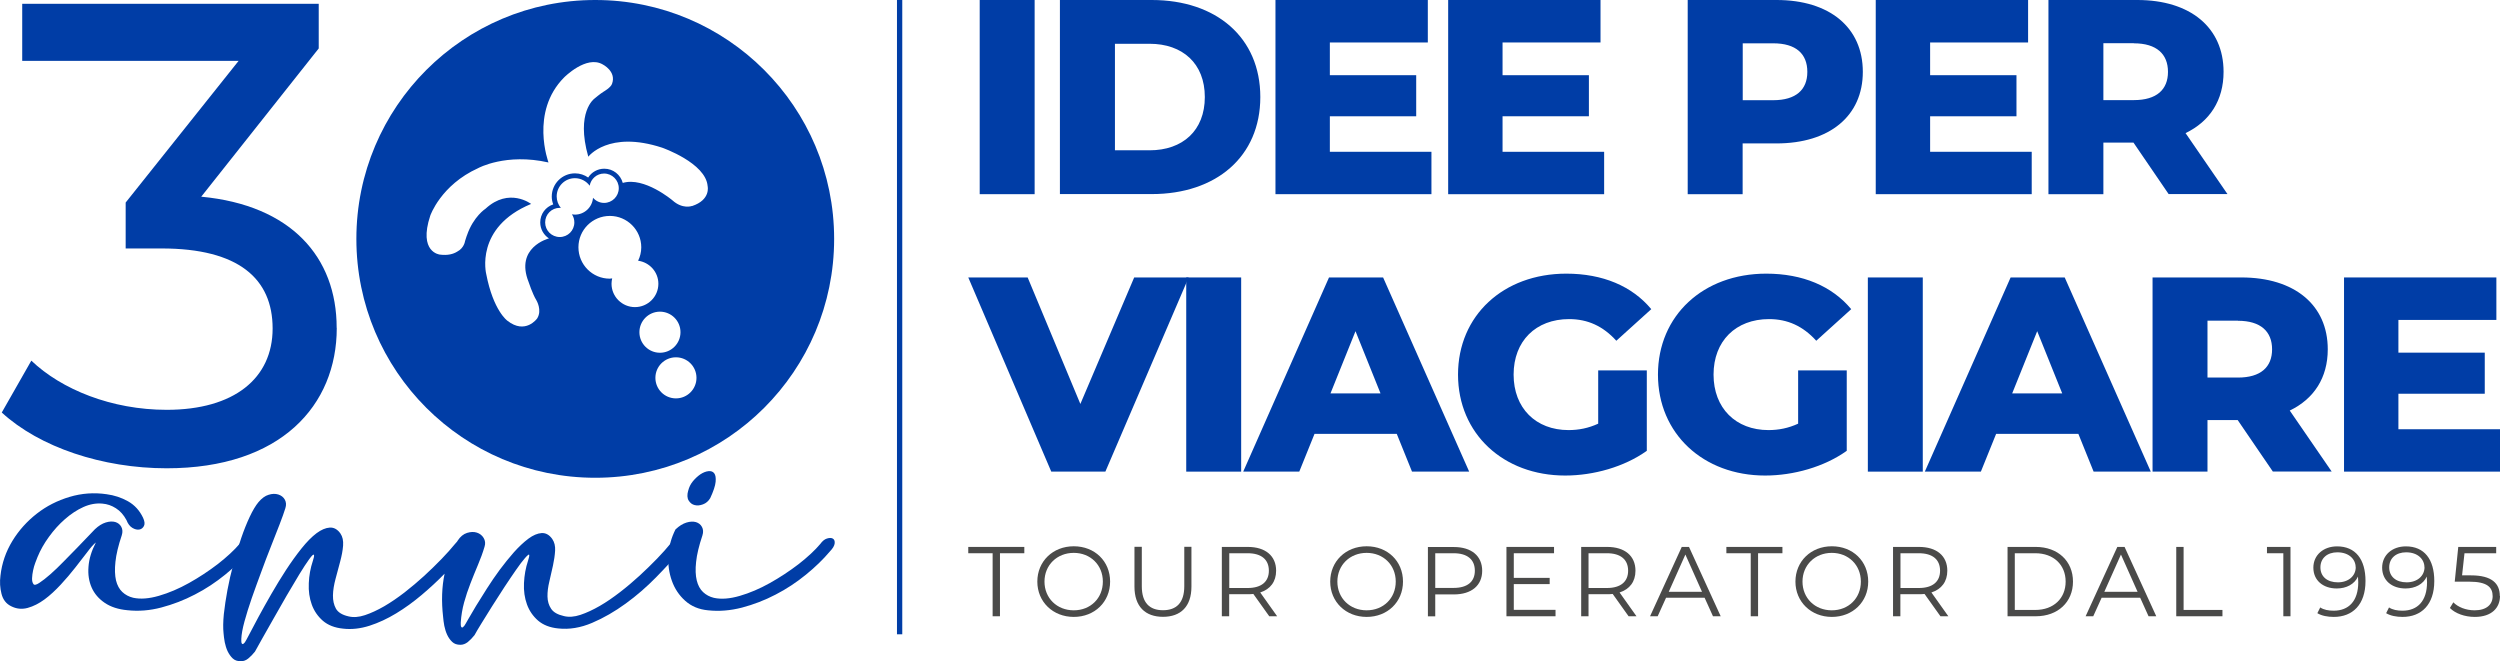
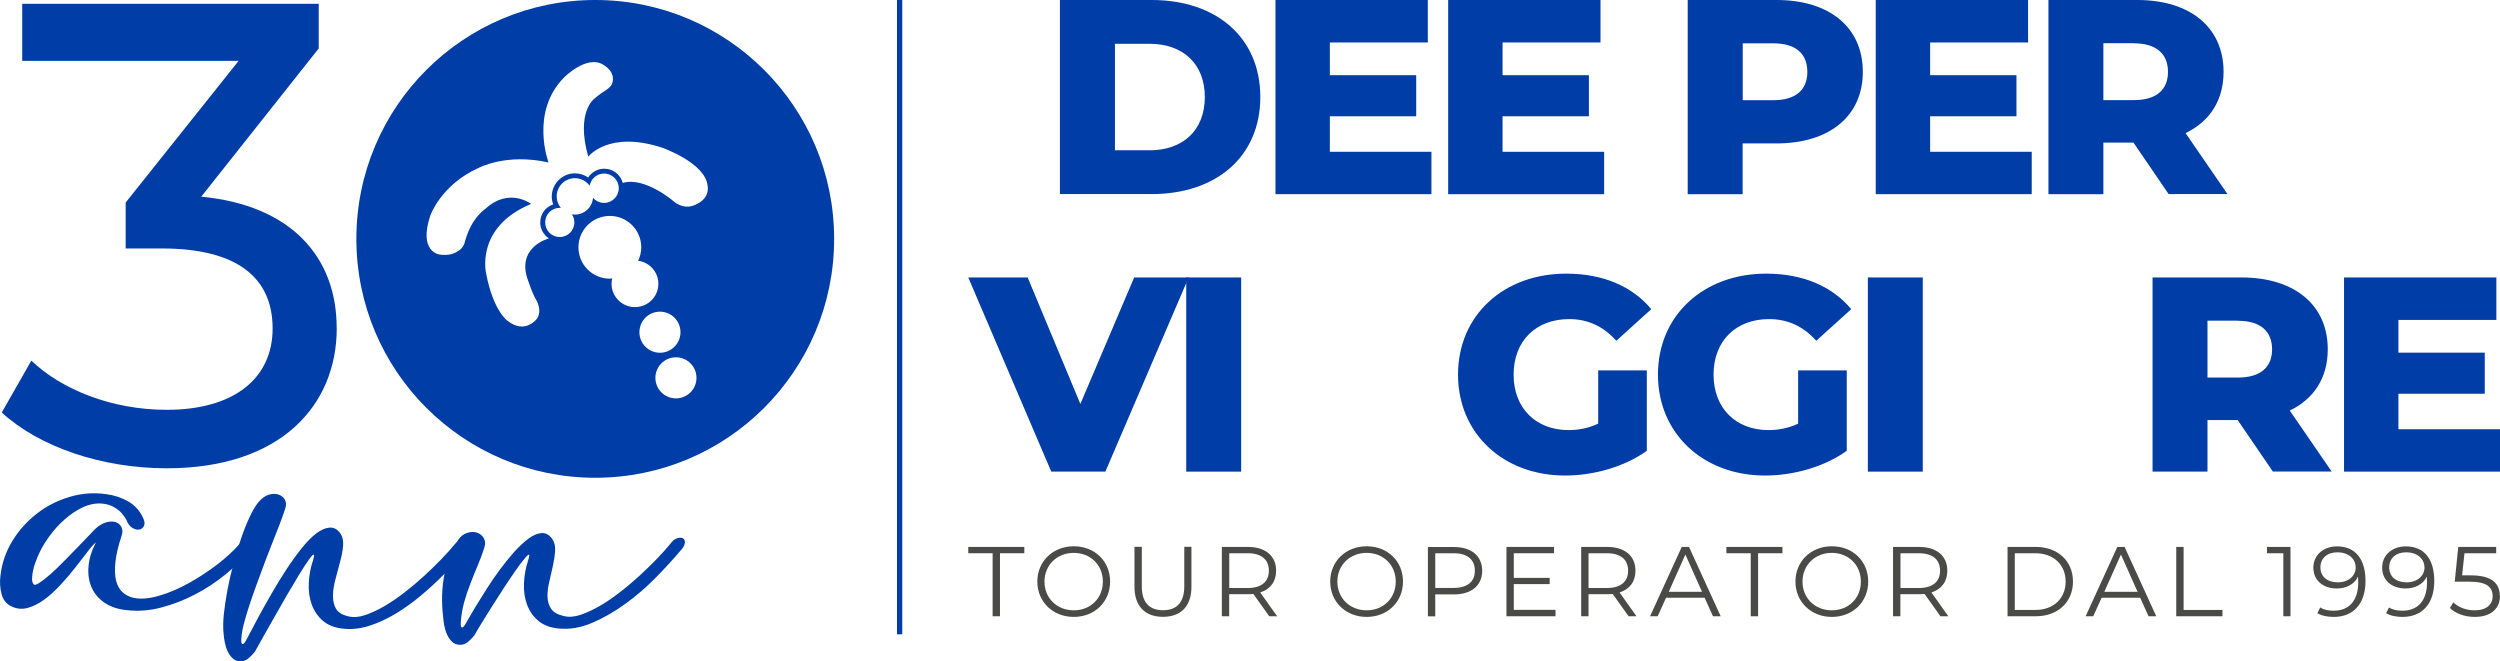
<svg xmlns="http://www.w3.org/2000/svg" id="Livello_2" data-name="Livello 2" viewBox="0 0 268.96 71.12">
  <defs>
    <style>
      .cls-1 {
        fill: #003da6;
      }

      .cls-2 {
        fill: #4a4a49;
      }
    </style>
  </defs>
  <g id="Livello_1-2" data-name="Livello 1">
    <g>
      <g>
-         <path class="cls-1" d="M105.4,0h5.91v20.89h-5.91V0Z" />
        <path class="cls-1" d="M114.03,0h9.88C130.85,0,135.59,4.03,135.59,10.44s-4.75,10.44-11.68,10.44h-9.88V0ZM123.68,16.17c3.55,0,5.94-2.12,5.94-5.73s-2.39-5.73-5.94-5.73h-3.73v11.46h3.73Z" />
        <path class="cls-1" d="M154,16.32v4.57h-16.78V0h16.39v4.57h-10.54v3.52h9.29v4.42h-9.29v3.82h10.93Z" />
        <path class="cls-1" d="M172.58,16.32v4.57h-16.78V0h16.39v4.57h-10.54v3.52h9.29v4.42h-9.29v3.82h10.93Z" />
        <path class="cls-1" d="M200.41,7.73c0,4.75-3.58,7.7-9.29,7.7h-3.64v5.46h-5.91V0h9.56C196.83,0,200.41,2.95,200.41,7.73ZM194.44,7.73c0-1.94-1.22-3.07-3.67-3.07h-3.28v6.12h3.28c2.45,0,3.67-1.13,3.67-3.04Z" />
        <path class="cls-1" d="M218.58,16.32v4.57h-16.78V0h16.39v4.57h-10.54v3.52h9.29v4.42h-9.29v3.82h10.93Z" />
        <path class="cls-1" d="M229.51,15.34h-3.22v5.55h-5.91V0h9.56C235.63,0,239.22,2.95,239.22,7.73c0,3.07-1.49,5.34-4.09,6.59l4.51,6.56h-6.33l-3.79-5.55ZM229.57,4.65h-3.28v6.12h3.28c2.45,0,3.67-1.13,3.67-3.04s-1.22-3.07-3.67-3.07Z" />
        <path class="cls-1" d="M127.88,29.85l-8.96,20.89h-5.82l-8.93-20.89h6.39l5.67,13.61,5.79-13.61h5.85Z" />
        <path class="cls-1" d="M127.62,29.85h5.91v20.89h-5.91v-20.89Z" />
-         <path class="cls-1" d="M150.26,46.68h-8.84l-1.64,4.06h-6.03l9.23-20.89h5.82l9.26,20.89h-6.15l-1.64-4.06ZM148.52,42.32l-2.69-6.69-2.69,6.69h5.37Z" />
        <path class="cls-1" d="M171.94,39.85h5.23v8.65c-2.42,1.73-5.73,2.66-8.78,2.66-6.66,0-11.53-4.51-11.53-10.86s4.87-10.86,11.65-10.86c3.91,0,7.08,1.34,9.14,3.82l-3.76,3.4c-1.43-1.58-3.08-2.33-5.08-2.33-3.58,0-5.97,2.36-5.97,5.97s2.39,5.97,5.91,5.97c1.1,0,2.15-.21,3.19-.69v-5.73Z" />
        <path class="cls-1" d="M193.45,39.85h5.23v8.65c-2.42,1.73-5.73,2.66-8.78,2.66-6.66,0-11.53-4.51-11.53-10.86s4.87-10.86,11.65-10.86c3.91,0,7.08,1.34,9.14,3.82l-3.76,3.4c-1.43-1.58-3.08-2.33-5.08-2.33-3.58,0-5.97,2.36-5.97,5.97s2.39,5.97,5.91,5.97c1.1,0,2.15-.21,3.19-.69v-5.73Z" />
        <path class="cls-1" d="M200.95,29.85h5.91v20.89h-5.91v-20.89Z" />
-         <path class="cls-1" d="M223.59,46.68h-8.84l-1.64,4.06h-6.03l9.23-20.89h5.82l9.26,20.89h-6.15l-1.64-4.06ZM221.86,42.32l-2.69-6.69-2.69,6.69h5.37Z" />
        <path class="cls-1" d="M240.71,45.19h-3.22v5.55h-5.91v-20.89h9.56c5.7,0,9.29,2.95,9.29,7.73,0,3.07-1.49,5.34-4.09,6.59l4.51,6.56h-6.33l-3.79-5.55ZM240.77,34.5h-3.28v6.12h3.28c2.45,0,3.67-1.13,3.67-3.04s-1.22-3.07-3.67-3.07Z" />
        <path class="cls-1" d="M268.96,46.17v4.57h-16.78v-20.89h16.39v4.57h-10.54v3.52h9.29v4.42h-9.29v3.82h10.93Z" />
      </g>
      <path class="cls-1" d="M36.23,35.28c0,8.33-6.01,15.1-18.3,15.1-6.9,0-13.67-2.26-17.74-6l3.18-5.58c3.25,3.1,8.63,5.29,14.57,5.29,7.25,0,11.39-3.39,11.39-8.75s-3.66-8.61-11.94-8.61h-3.87v-4.94l12.15-15.24H2.39V.41h31.9v4.8l-12.64,15.95c9.67.92,14.57,6.49,14.57,14.11Z" />
      <g>
        <path class="cls-1" d="M10.3,58.37c-.24.19-.55.54-.92,1.04-.38.5-.81,1.05-1.28,1.65-.48.61-.99,1.22-1.56,1.83s-1.14,1.15-1.74,1.59c-.6.44-1.2.75-1.82.92-.62.17-1.22.11-1.8-.19-.52-.26-.86-.7-1.02-1.33-.16-.63-.2-1.28-.11-1.95.15-1.34.58-2.58,1.28-3.73s1.58-2.12,2.63-2.94,2.22-1.41,3.52-1.8c1.3-.39,2.63-.49,3.99-.29.82.11,1.59.36,2.3.76.71.4,1.25.99,1.62,1.77.17.37.21.66.1.88-.11.22-.28.35-.5.39-.23.04-.48-.02-.75-.18-.27-.16-.48-.44-.63-.83-.3-.56-.68-.99-1.14-1.28-.45-.29-.94-.46-1.46-.5-.67-.06-1.35.06-2.04.37-.69.31-1.35.75-1.98,1.3-.63.55-1.2,1.18-1.72,1.9-.52.71-.93,1.44-1.23,2.17-.06.15-.15.36-.24.62-.1.26-.18.54-.24.83s-.1.57-.11.84.04.48.15.63c.09.13.3.09.63-.13.33-.22.73-.52,1.18-.92.45-.4.94-.86,1.44-1.38s.99-1.02,1.46-1.49c.46-.48.87-.9,1.22-1.27.35-.37.57-.6.68-.71.39-.37.78-.61,1.17-.73.39-.12.73-.13,1.02-.05.29.09.51.26.65.52s.16.56.05.91c-.37,1.1-.6,2.06-.68,2.85-.09.8-.06,1.47.06,2,.13.53.36.95.68,1.25.32.3.71.51,1.17.62.78.17,1.7.1,2.77-.21,1.07-.31,2.15-.77,3.24-1.38,1.09-.61,2.12-1.29,3.1-2.04.97-.76,1.75-1.48,2.34-2.17.22-.3.45-.5.71-.58.26-.09.47-.09.63,0,.16.09.23.25.21.5-.02.25-.19.55-.52.89-.71.84-1.57,1.68-2.58,2.5-1.01.82-2.09,1.54-3.26,2.14-1.17.61-2.37,1.07-3.62,1.4s-2.46.42-3.65.29c-.97-.09-1.78-.35-2.43-.79-.65-.44-1.12-.99-1.41-1.65s-.41-1.41-.34-2.24c.06-.83.32-1.69.78-2.58Z" />
        <path class="cls-1" d="M56.95,59.67c-.04-.06-.2.06-.47.37-.27.31-.6.74-.97,1.28-.38.54-.79,1.16-1.25,1.85-.45.69-.89,1.37-1.31,2.04-.42.67-.81,1.29-1.15,1.85-.35.56-.59.98-.75,1.27-.24.3-.48.55-.73.75-.25.19-.51.29-.79.29-.37,0-.66-.1-.88-.31-.22-.21-.4-.46-.54-.76-.14-.3-.24-.63-.31-.97-.06-.35-.11-.67-.13-.97-.19-1.67-.14-3.21.16-4.64-.76.78-1.58,1.54-2.47,2.29-.89.75-1.8,1.41-2.74,1.98-.94.57-1.9,1.02-2.87,1.33s-1.93.42-2.85.31c-.89-.09-1.61-.37-2.16-.84-.55-.48-.95-1.06-1.2-1.75-.25-.69-.36-1.45-.32-2.29.03-.83.18-1.64.44-2.42.04-.13.08-.26.11-.39s.03-.22-.02-.26c-.04-.06-.21.1-.5.5-.29.4-.64.94-1.05,1.61-.41.67-.86,1.43-1.35,2.27-.49.84-.96,1.67-1.41,2.47-.45.8-.87,1.52-1.23,2.17-.37.65-.63,1.11-.78,1.4-.24.3-.48.55-.73.75s-.51.29-.79.29c-.37,0-.66-.1-.88-.31-.22-.21-.39-.46-.54-.76-.14-.3-.24-.63-.31-.97-.06-.35-.11-.67-.13-.97-.06-.56-.05-1.25.03-2.06.09-.81.22-1.68.39-2.6.17-.92.39-1.87.65-2.84.26-.97.54-1.89.83-2.74.29-.85.6-1.62.92-2.3s.64-1.21.94-1.57c.35-.41.71-.68,1.09-.79.38-.12.72-.13,1.04-.03.31.1.55.28.7.55.15.27.17.58.06.92-.13.43-.34,1.01-.62,1.74-.28.72-.59,1.52-.94,2.4-.35.88-.7,1.8-1.05,2.76-.36.96-.69,1.89-1.01,2.79-.31.9-.57,1.73-.78,2.5-.21.77-.32,1.39-.34,1.87v.21c0,.1.01.18.03.24.02.06.06.1.11.11.05.01.13-.05.24-.18.06-.09.23-.38.49-.89.26-.51.59-1.13.99-1.87.4-.73.85-1.55,1.36-2.43.51-.89,1.04-1.75,1.59-2.6.55-.84,1.11-1.62,1.67-2.32.56-.7,1.1-1.25,1.62-1.64.5-.37.97-.57,1.41-.6.44-.03.83.18,1.15.63.24.35.33.78.29,1.31-.04.53-.15,1.1-.31,1.7-.16.61-.33,1.23-.5,1.87-.17.64-.27,1.23-.28,1.78-.01.55.1,1.03.32,1.43.23.4.68.68,1.35.83.52.13,1.11.09,1.77-.13.66-.22,1.35-.54,2.08-.96.72-.42,1.45-.92,2.19-1.49.73-.57,1.44-1.17,2.11-1.78.67-.62,1.29-1.22,1.87-1.82.57-.59,1.05-1.13,1.44-1.61l.23-.26s.02-.05.06-.1c.28-.43.62-.71,1.01-.83.39-.12.74-.13,1.05-.03.31.1.56.29.73.57.17.28.21.6.1.94-.19.65-.43,1.3-.71,1.96-.28.66-.55,1.33-.81,2-.26.67-.49,1.35-.68,2.04-.19.69-.31,1.41-.36,2.14v.21c0,.1.01.18.03.24.02.06.06.1.11.11.05.01.13-.05.24-.18.06-.09.21-.32.42-.71.22-.39.5-.86.84-1.43.35-.56.73-1.18,1.17-1.87.43-.68.9-1.36,1.39-2.03.5-.67,1.01-1.3,1.52-1.88.52-.58,1.04-1.07,1.56-1.46.5-.37.97-.57,1.41-.6s.83.18,1.15.63c.24.35.34.77.31,1.27s-.11,1.03-.23,1.59c-.12.56-.25,1.14-.39,1.72-.14.58-.21,1.12-.2,1.62.01.5.14.94.39,1.31.25.38.71.64,1.38.79.52.13,1.11.09,1.77-.13.66-.22,1.35-.54,2.08-.96s1.45-.92,2.19-1.49c.74-.57,1.44-1.17,2.11-1.78.67-.62,1.29-1.22,1.87-1.82.57-.59,1.05-1.13,1.44-1.61.22-.3.45-.5.71-.58s.47-.09.63,0,.23.25.21.5c-.02.25-.2.55-.52.89-.71.84-1.57,1.78-2.58,2.81-1.01,1.03-2.09,1.97-3.26,2.82s-2.37,1.55-3.62,2.08c-1.24.53-2.46.73-3.65.6-.89-.09-1.61-.37-2.16-.84-.55-.48-.95-1.06-1.2-1.75-.25-.69-.36-1.45-.32-2.29s.18-1.64.44-2.42c.04-.13.08-.26.11-.39s.03-.22-.02-.26Z" />
-         <path class="cls-1" d="M72.68,56.95c.39-.37.78-.61,1.17-.73.39-.12.73-.13,1.02-.05.29.09.51.26.65.52s.16.56.05.91c-.37,1.1-.6,2.06-.68,2.85-.09.8-.06,1.47.07,2,.13.53.36.95.68,1.25s.71.51,1.17.62c.78.17,1.7.1,2.77-.21,1.07-.31,2.15-.77,3.24-1.38s2.12-1.29,3.1-2.04c.97-.76,1.75-1.48,2.33-2.17.22-.3.45-.5.71-.58s.47-.09.63,0,.23.25.21.5c-.02.25-.19.55-.52.89-.71.84-1.57,1.68-2.58,2.5-1.01.82-2.09,1.54-3.26,2.14-1.17.61-2.37,1.07-3.62,1.4-1.24.32-2.46.42-3.65.29-.97-.09-1.79-.43-2.45-1.02-.66-.59-1.14-1.31-1.44-2.16-.3-.84-.43-1.75-.37-2.73s.31-1.9.76-2.79ZM74.04,52.79c.09-.37.25-.7.5-1.01.25-.3.52-.55.81-.75.29-.19.58-.31.86-.34.28-.03.49.04.63.23.14.18.19.49.15.92-.04.43-.24,1.02-.58,1.75-.19.32-.45.55-.78.67-.32.12-.62.15-.89.08-.27-.06-.49-.23-.65-.49-.16-.26-.18-.62-.05-1.07Z" />
      </g>
      <path class="cls-1" d="M64.04,0c-14.19,0-25.7,11.5-25.7,25.7s11.5,25.7,25.7,25.7,25.7-11.5,25.7-25.7S78.23,0,64.04,0ZM61.79,23.93c0,.87-.7,1.57-1.57,1.57-.87,0-1.57-.7-1.57-1.57,0-.87.7-1.57,1.57-1.57.04,0,.08,0,.12.01-.28-.34-.45-.77-.45-1.24,0-1.08.88-1.96,1.96-1.96.65,0,1.23.32,1.59.81.13-.74.77-1.31,1.55-1.31.87,0,1.58.71,1.58,1.58,0,.87-.71,1.58-1.58,1.58-.48,0-.9-.22-1.19-.55-.08,1.01-.92,1.81-1.95,1.81-.11,0-.21-.02-.32-.03.17.25.26.55.26.87ZM65.79,30.53c0-.2.03-.39.07-.58-.09,0-.17.03-.26.03-1.86,0-3.37-1.51-3.37-3.38,0-1.86,1.51-3.37,3.38-3.37,1.86,0,3.38,1.51,3.38,3.38,0,.52-.13,1.01-.34,1.44,1.23.17,2.18,1.21,2.18,2.48,0,1.39-1.13,2.51-2.52,2.51-1.39,0-2.52-1.13-2.52-2.51ZM68.79,35.74c0-1.22.99-2.21,2.21-2.21,1.22,0,2.21.99,2.21,2.21,0,1.22-.99,2.21-2.21,2.21-1.22,0-2.21-.99-2.21-2.21ZM72.72,42.86c-1.22,0-2.21-.99-2.21-2.21,0-1.22.99-2.21,2.21-2.21,1.22,0,2.21.99,2.21,2.21,0,1.22-.99,2.21-2.21,2.21ZM74.44,22.16s-1,.38-2.1-.61c0,0-3.03-2.56-5.34-1.87-.24-.88-1.03-1.53-1.99-1.53-.73,0-1.37.38-1.73.95-.4-.28-.89-.45-1.42-.45-1.38,0-2.5,1.12-2.5,2.5,0,.3.06.58.16.84-.82.27-1.4,1.03-1.4,1.94,0,.72.38,1.36.94,1.72-.09.02-3.67.98-2.19,4.69,0,0,.42,1.29.84,1.97,0,0,.64,1.06.08,1.95,0,0-1.26,1.78-3.21.24,0,0-1.51-1.07-2.27-5.02,0,0-1.27-5.02,4.83-7.54,0,0-2.37-1.82-4.9.51,0,0-1.31.84-2,2.86,0,0-.04.08-.13.38,0,0-.01,0-.08.25,0,0-.09.74-.84,1.13-.43.27-1.03.43-1.87.32,0,0-2.34-.23-1.03-4.19,0,0,1.13-3.29,5.15-5.11,0,0,2.99-1.65,7.57-.61,0,0-2.03-5.42,1.68-9.15,0,0,2.39-2.42,4.15-1.4,0,0,1.51.75,1,2.1-.14.4-.9.83-.9.83-.35.21-.99.75-.99.75,0,0-2.03,1.44-.66,6.25,0,0,2.16-2.87,7.95-.97,0,0,4.7,1.64,4.89,4.14,0,0,.36,1.47-1.68,2.14Z" />
      <g>
        <path class="cls-2" d="M106.79,59.52h-2.62v-.68h6.03v.68h-2.62v6.78h-.79v-6.78Z" />
        <path class="cls-2" d="M111.6,62.57c0-2.17,1.66-3.8,3.92-3.8s3.91,1.61,3.91,3.8-1.67,3.8-3.91,3.8-3.92-1.62-3.92-3.8ZM118.65,62.57c0-1.78-1.33-3.09-3.13-3.09s-3.15,1.31-3.15,3.09,1.34,3.09,3.15,3.09,3.13-1.31,3.13-3.09Z" />
        <path class="cls-2" d="M122.05,63.11v-4.28h.79v4.24c0,1.77.83,2.58,2.28,2.58s2.29-.81,2.29-2.58v-4.24h.77v4.28c0,2.14-1.15,3.25-3.06,3.25s-3.07-1.11-3.07-3.25Z" />
        <path class="cls-2" d="M136.55,66.3l-1.71-2.4c-.19.02-.38.03-.6.03h-2v2.37h-.79v-7.46h2.79c1.9,0,3.05.96,3.05,2.56,0,1.17-.62,1.99-1.71,2.34l1.82,2.56h-.86ZM136.51,61.4c0-1.19-.79-1.88-2.28-1.88h-1.98v3.74h1.98c1.49,0,2.28-.69,2.28-1.86Z" />
        <path class="cls-2" d="M143.11,62.57c0-2.17,1.66-3.8,3.92-3.8s3.91,1.61,3.91,3.8-1.67,3.8-3.91,3.8-3.92-1.62-3.92-3.8ZM150.16,62.57c0-1.78-1.33-3.09-3.13-3.09s-3.15,1.31-3.15,3.09,1.34,3.09,3.15,3.09,3.13-1.31,3.13-3.09Z" />
        <path class="cls-2" d="M159.46,61.4c0,1.59-1.15,2.55-3.05,2.55h-2v2.36h-.79v-7.46h2.79c1.9,0,3.05.96,3.05,2.56ZM158.67,61.4c0-1.19-.79-1.88-2.28-1.88h-1.98v3.73h1.98c1.49,0,2.28-.68,2.28-1.85Z" />
        <path class="cls-2" d="M167.35,65.62v.68h-5.28v-7.46h5.12v.68h-4.33v2.65h3.86v.67h-3.86v2.77h4.49Z" />
        <path class="cls-2" d="M175.21,66.3l-1.71-2.4c-.19.02-.38.03-.6.03h-2v2.37h-.79v-7.46h2.79c1.9,0,3.05.96,3.05,2.56,0,1.17-.62,1.99-1.71,2.34l1.82,2.56h-.86ZM175.16,61.4c0-1.19-.79-1.88-2.28-1.88h-1.98v3.74h1.98c1.49,0,2.28-.69,2.28-1.86Z" />
        <path class="cls-2" d="M183.4,64.31h-4.16l-.9,1.99h-.82l3.41-7.46h.78l3.41,7.46h-.83l-.9-1.99ZM183.11,63.67l-1.79-4.01-1.79,4.01h3.58Z" />
        <path class="cls-2" d="M188.35,59.52h-2.62v-.68h6.03v.68h-2.62v6.78h-.79v-6.78Z" />
        <path class="cls-2" d="M193.16,62.57c0-2.17,1.66-3.8,3.92-3.8s3.91,1.61,3.91,3.8-1.67,3.8-3.91,3.8-3.92-1.62-3.92-3.8ZM200.2,62.57c0-1.78-1.33-3.09-3.13-3.09s-3.15,1.31-3.15,3.09,1.34,3.09,3.15,3.09,3.13-1.31,3.13-3.09Z" />
        <path class="cls-2" d="M208.76,66.3l-1.71-2.4c-.19.02-.38.03-.6.03h-2v2.37h-.79v-7.46h2.79c1.9,0,3.05.96,3.05,2.56,0,1.17-.62,1.99-1.71,2.34l1.82,2.56h-.86ZM208.72,61.4c0-1.19-.79-1.88-2.28-1.88h-1.98v3.74h1.98c1.49,0,2.28-.69,2.28-1.86Z" />
        <path class="cls-2" d="M215.98,58.84h3.04c2.39,0,4,1.54,4,3.73s-1.61,3.73-4,3.73h-3.04v-7.46ZM218.97,65.62c1.98,0,3.26-1.26,3.26-3.05s-1.28-3.05-3.26-3.05h-2.21v6.1h2.21Z" />
        <path class="cls-2" d="M230.26,64.31h-4.16l-.9,1.99h-.82l3.41-7.46h.78l3.41,7.46h-.83l-.9-1.99ZM229.97,63.67l-1.79-4.01-1.79,4.01h3.58Z" />
        <path class="cls-2" d="M234.13,58.84h.79v6.78h4.18v.68h-4.97v-7.46Z" />
        <path class="cls-2" d="M246.42,58.84v7.46h-.77v-6.78h-1.76v-.68h2.53Z" />
        <path class="cls-2" d="M254.49,62.51c0,2.54-1.39,3.86-3.41,3.86-.67,0-1.3-.12-1.77-.4l.31-.62c.38.26.9.35,1.45.35,1.61,0,2.64-1.03,2.64-3.06,0-.17-.01-.38-.03-.61-.37.82-1.25,1.28-2.28,1.28-1.48,0-2.52-.87-2.52-2.24s1.1-2.29,2.55-2.29c1.98,0,3.06,1.38,3.06,3.73ZM253.43,61.02c0-.82-.68-1.6-1.97-1.6-1.08,0-1.82.63-1.82,1.62s.73,1.61,1.88,1.61,1.92-.7,1.92-1.63Z" />
        <path class="cls-2" d="M261.89,62.51c0,2.54-1.39,3.86-3.41,3.86-.67,0-1.3-.12-1.77-.4l.31-.62c.38.26.9.35,1.45.35,1.61,0,2.64-1.03,2.64-3.06,0-.17-.01-.38-.03-.61-.37.82-1.25,1.28-2.28,1.28-1.48,0-2.52-.87-2.52-2.24s1.1-2.29,2.55-2.29c1.98,0,3.06,1.38,3.06,3.73ZM260.83,61.02c0-.82-.68-1.6-1.97-1.6-1.08,0-1.82.63-1.82,1.62s.73,1.61,1.88,1.61,1.92-.7,1.92-1.63Z" />
        <path class="cls-2" d="M268.96,64.11c0,1.27-.88,2.26-2.71,2.26-1.08,0-2.1-.37-2.68-.96l.37-.61c.48.5,1.33.86,2.29.86,1.27,0,1.94-.62,1.94-1.52,0-.96-.6-1.56-2.49-1.56h-1.59l.38-3.74h4.08v.68h-3.41l-.26,2.38h.96c2.25,0,3.1.88,3.1,2.21Z" />
      </g>
      <rect class="cls-1" x="96.5" y="0" width=".57" height="68.24" />
    </g>
  </g>
</svg>